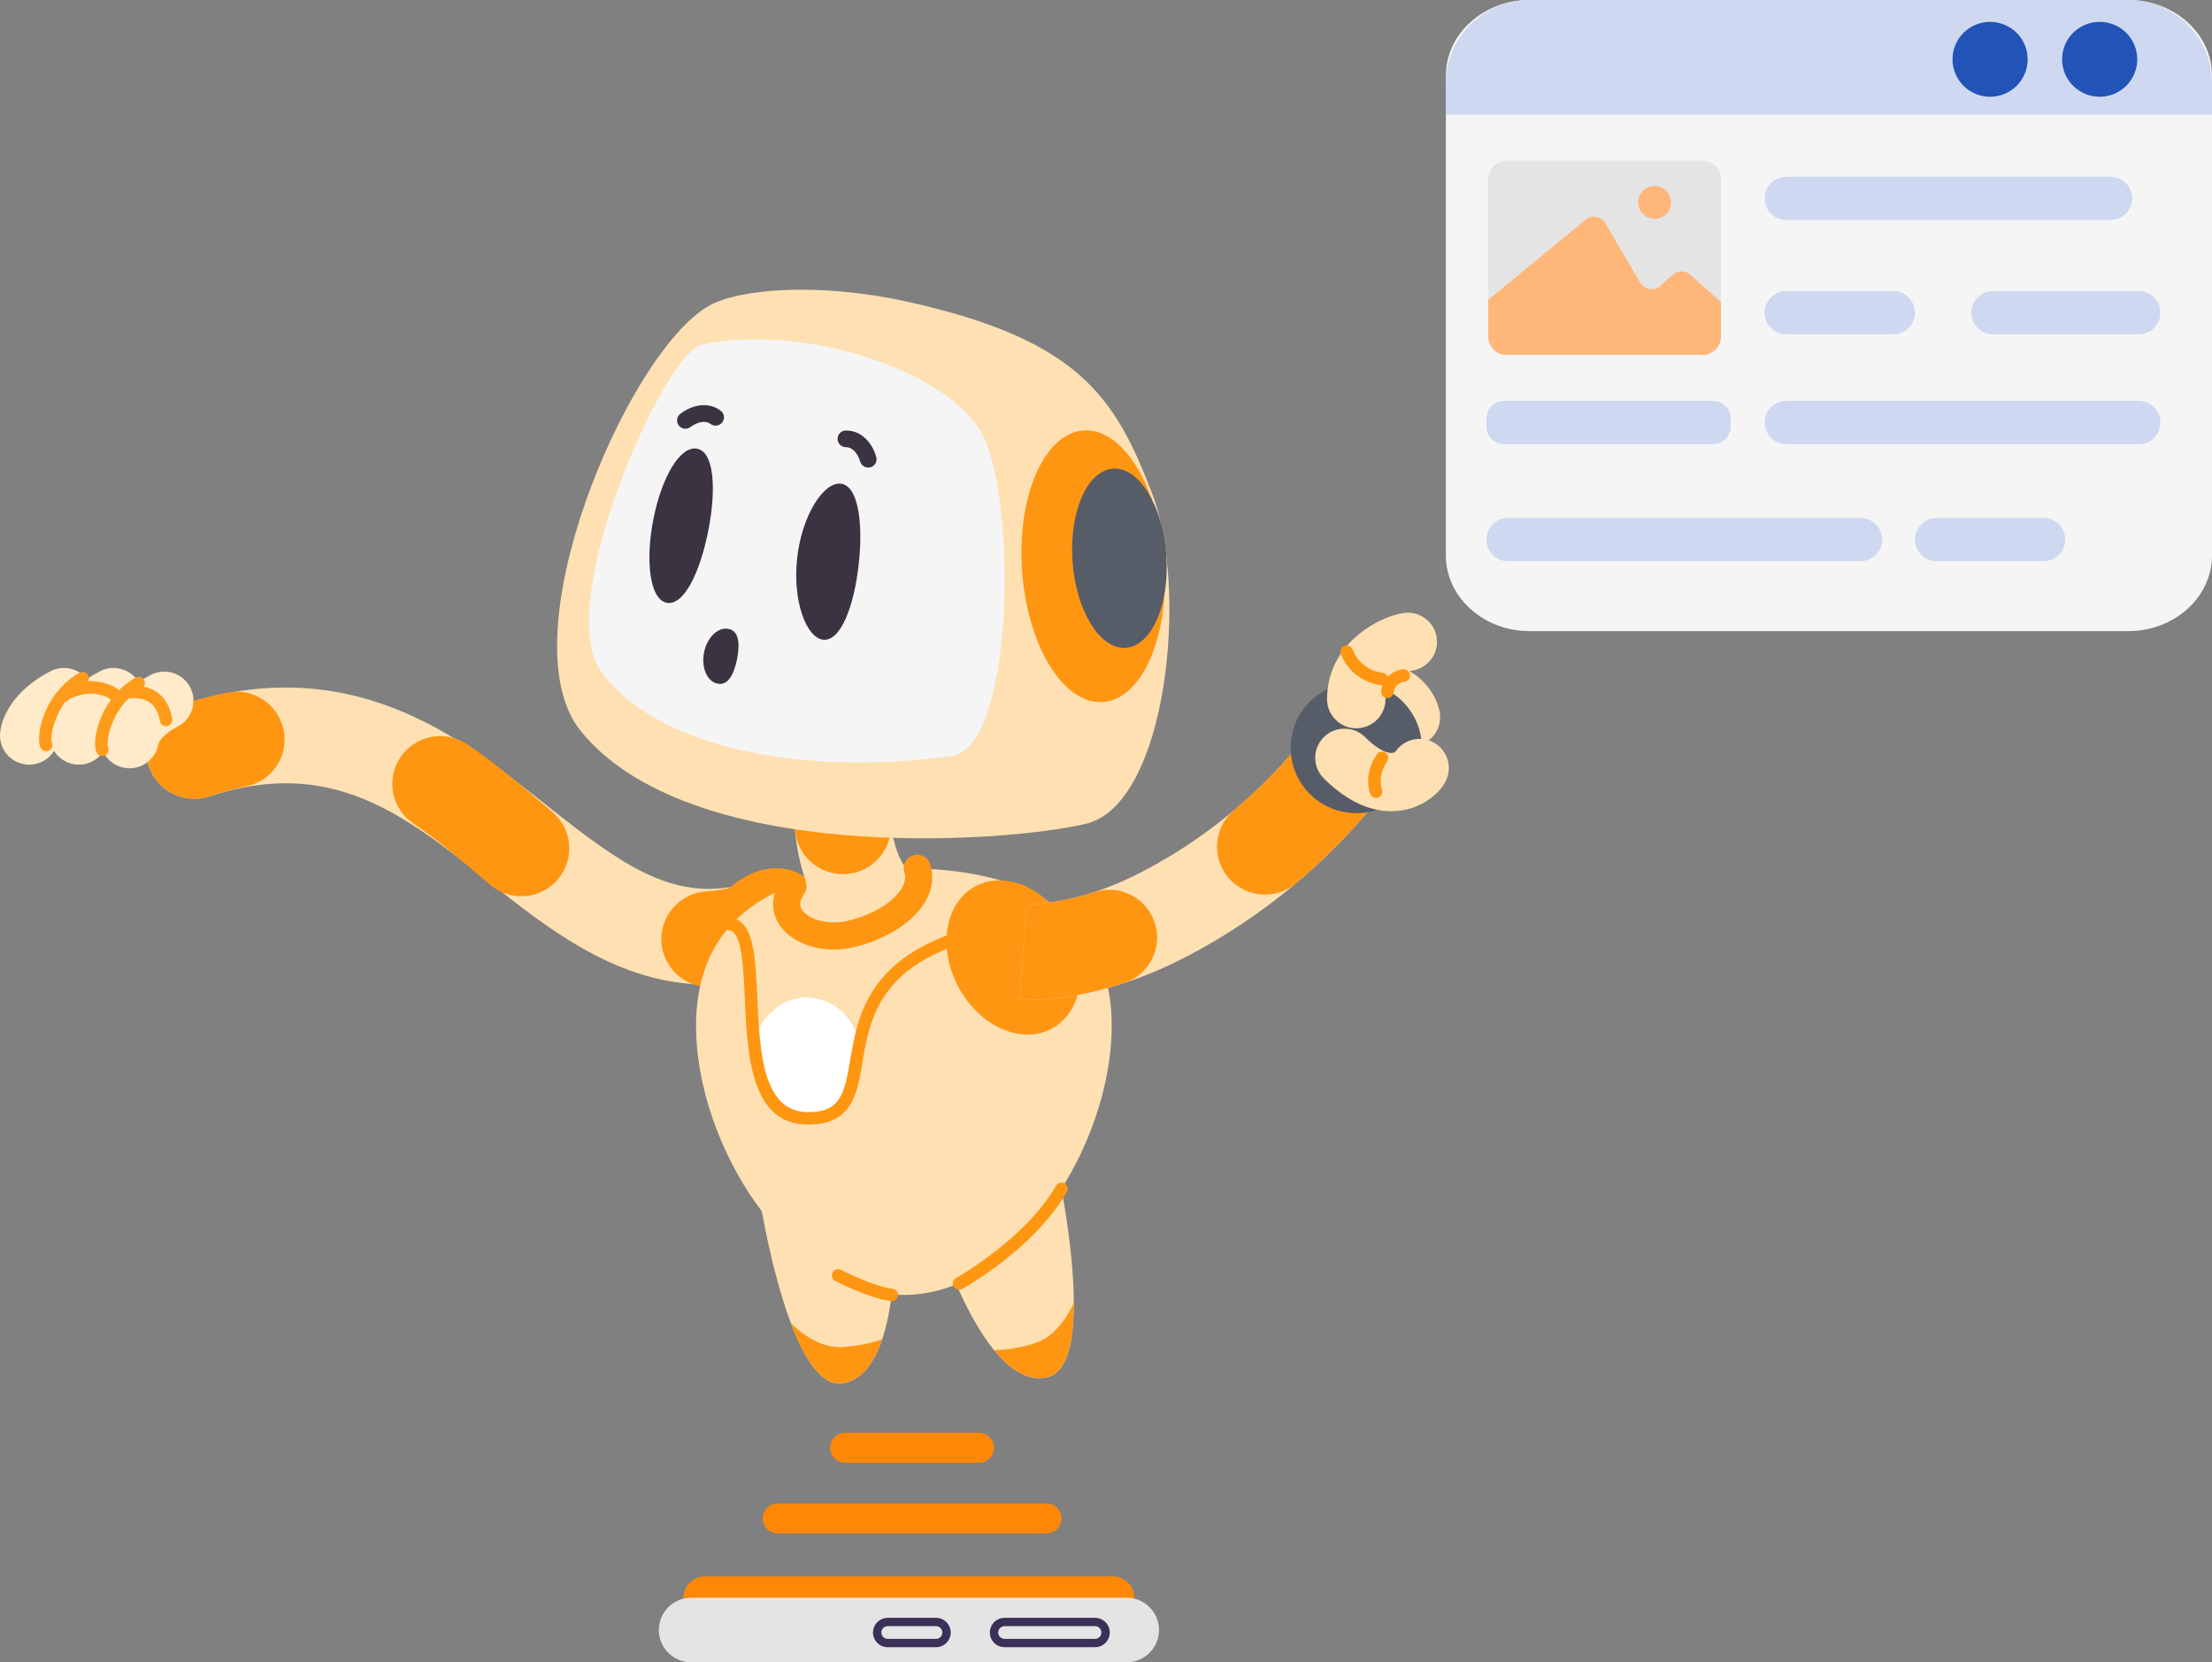
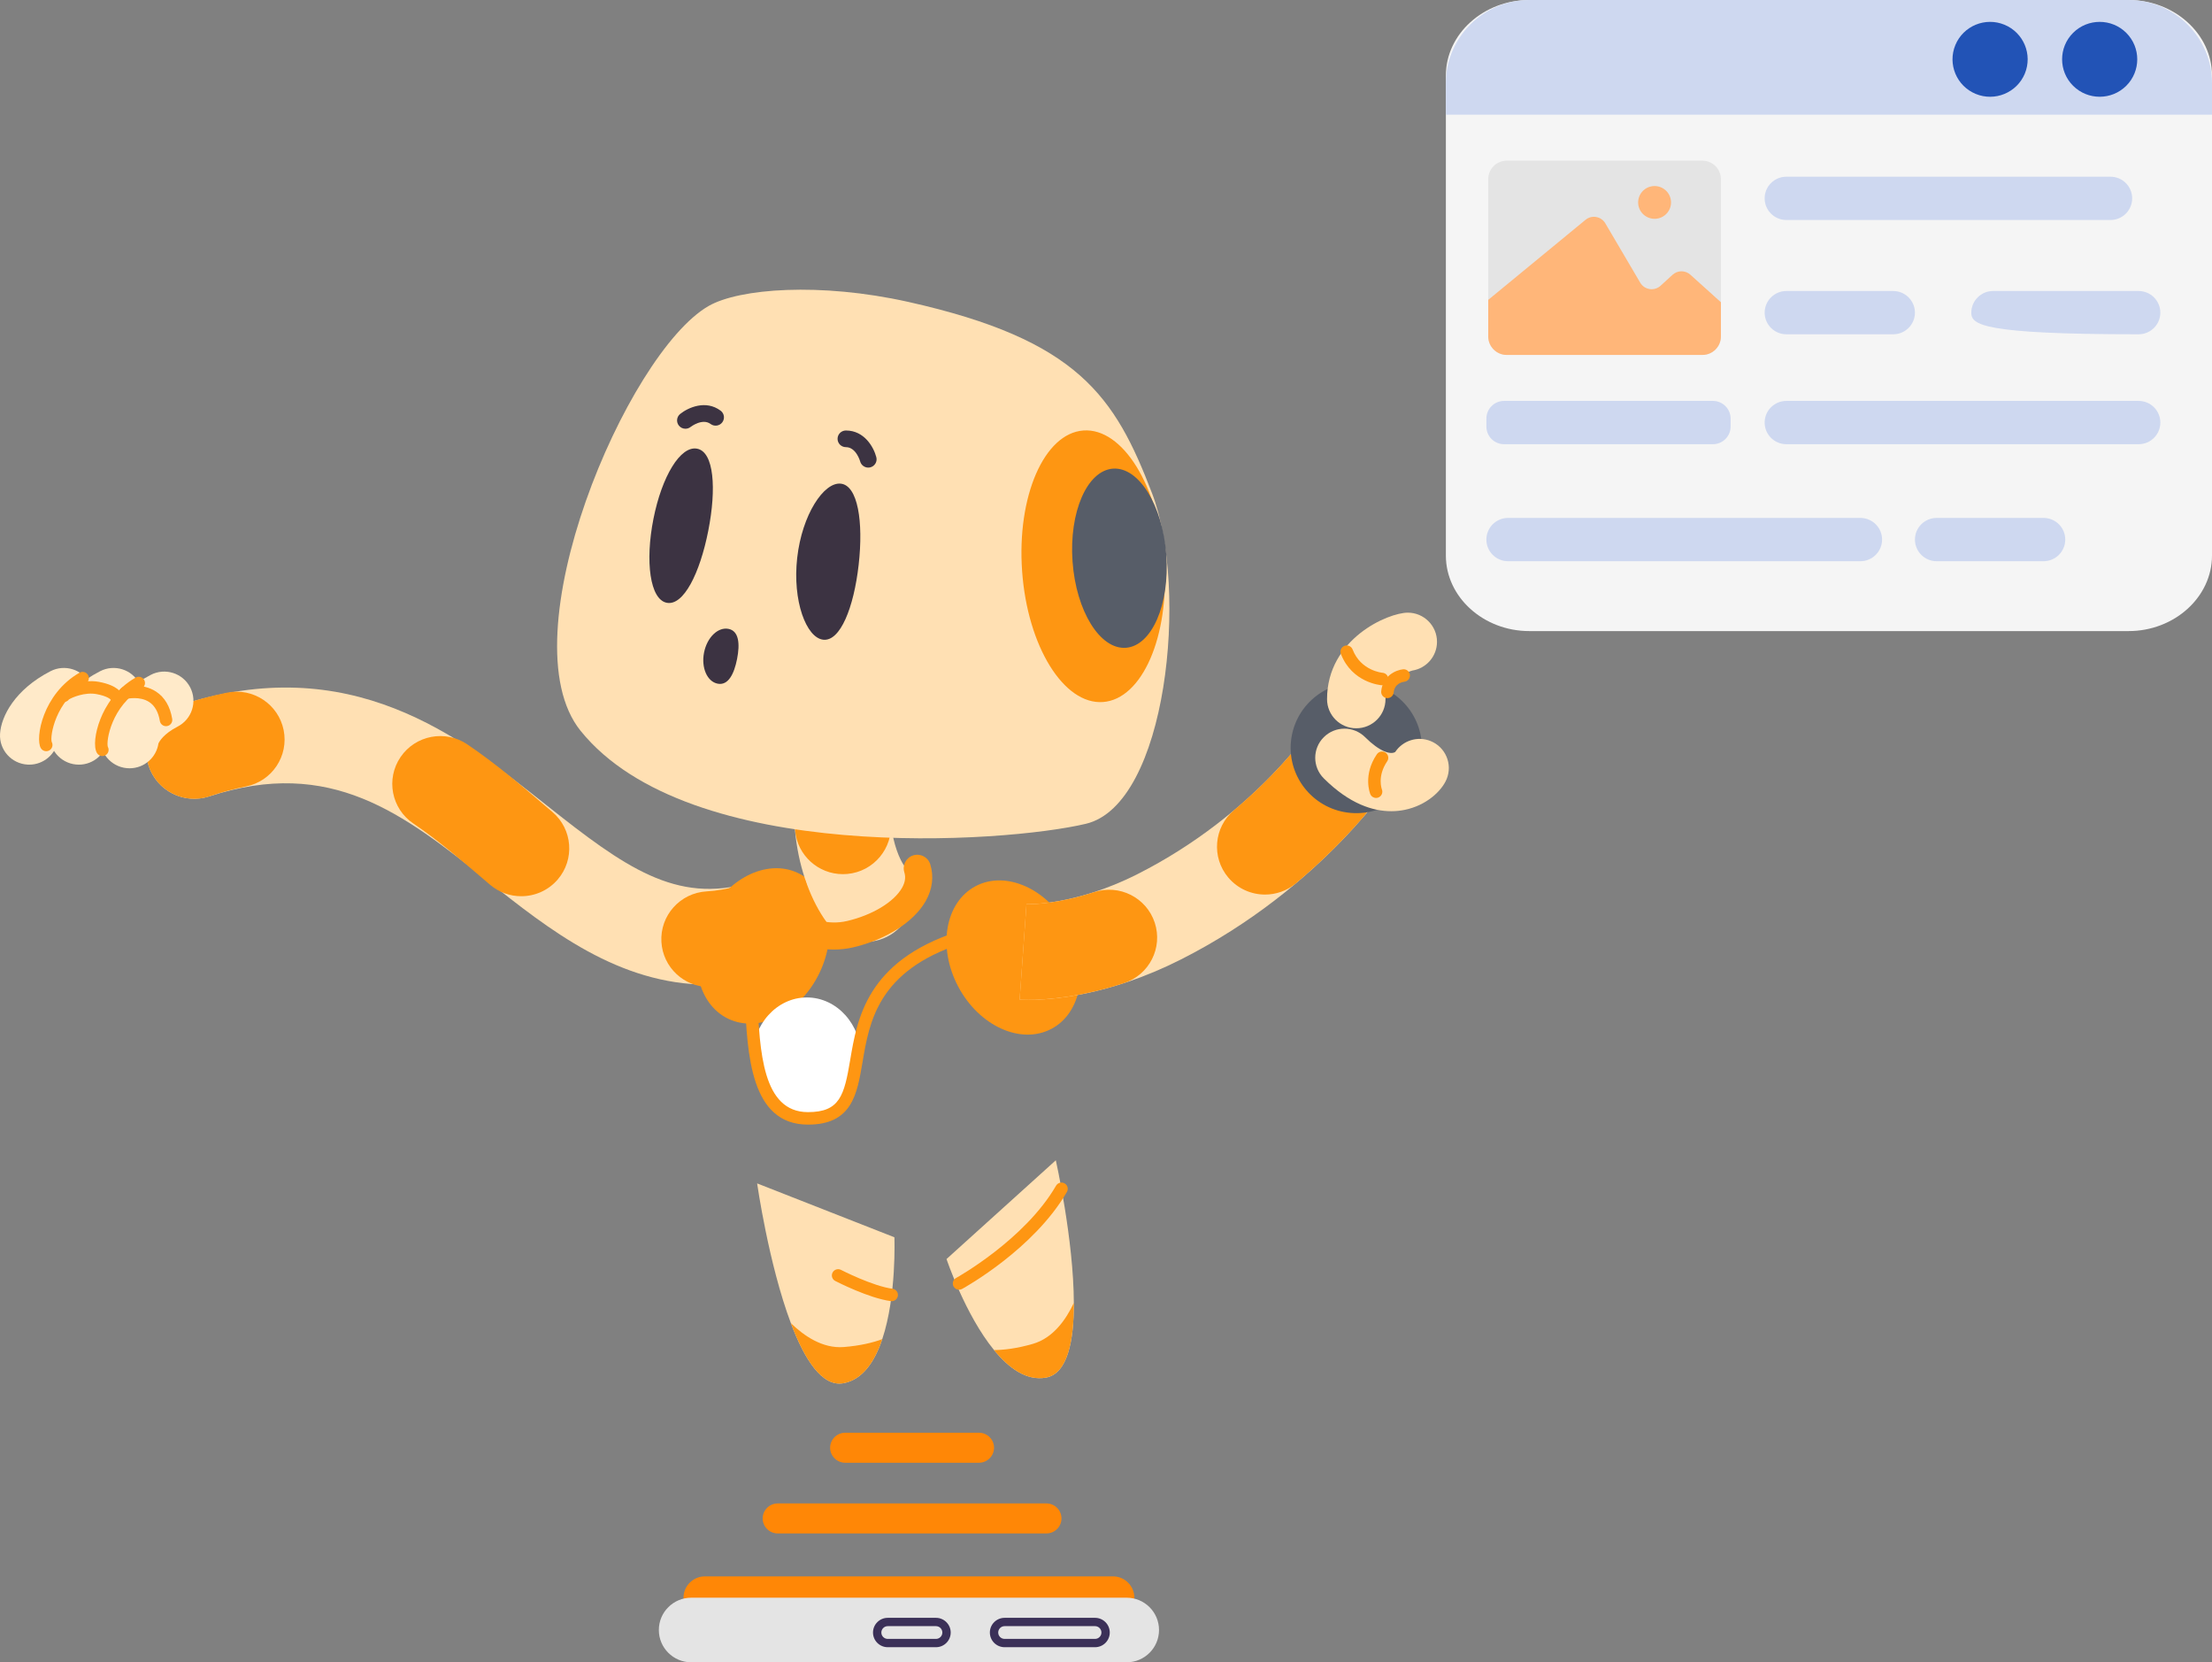
<svg xmlns="http://www.w3.org/2000/svg" width="374" height="281" viewBox="0 0 374 281" fill="none">
  <rect x="0" y="0" width="374" height="281" fill="#808080" stroke="none" />
  <g clip-path="url(#clip0_9520_49932)">
    <path d="M119.828 166.454C104.57 166.454 92.868 157.165 82.302 148.779C68.186 137.575 55.994 127.901 35.373 134.626C31.113 136.015 26.528 133.7 25.133 129.455C23.739 125.21 26.063 120.643 30.323 119.253C59.266 109.815 77.647 124.406 92.418 136.128C105.621 146.607 114.344 152.845 126.755 149.227C131.057 147.971 135.566 150.429 136.825 154.717C138.084 159.003 135.617 163.496 131.315 164.75C127.265 165.93 123.445 166.454 119.827 166.454H119.828Z" fill="#FFE0B3" />
    <path d="M119.925 166.846C115.654 166.846 112.076 163.523 111.829 159.221C111.572 154.762 114.993 150.94 119.468 150.683C121.213 150.584 123.052 150.255 124.936 149.706C129.238 148.451 133.747 150.909 135.006 155.196C136.265 159.483 133.799 163.975 129.496 165.23C126.432 166.123 123.37 166.662 120.397 166.833C120.238 166.841 120.081 166.846 119.925 166.846Z" fill="#FE9612" />
    <path d="M88.129 151.501C86.258 151.501 84.378 150.86 82.846 149.551L82.029 148.852C78.11 145.498 74.057 142.03 69.883 139.206C66.174 136.696 65.209 131.667 67.727 127.972C70.246 124.277 75.294 123.315 79.003 125.824C83.938 129.163 88.345 132.933 92.606 136.58L93.417 137.275C96.82 140.183 97.212 145.289 94.292 148.679C92.686 150.543 90.414 151.5 88.127 151.5L88.129 151.501Z" fill="#FE9612" />
    <path d="M32.848 135.029C29.456 135.029 26.293 132.894 25.154 129.514C23.727 125.28 26.014 120.694 30.265 119.273C33.013 118.353 35.75 117.617 38.398 117.086C42.793 116.203 47.074 119.039 47.958 123.416C48.843 127.795 45.998 132.059 41.603 132.941C39.616 133.34 37.54 133.899 35.432 134.605C34.575 134.892 33.704 135.028 32.846 135.028L32.848 135.029Z" fill="#FE9612" />
    <path d="M138.585 164.405C141.822 157.593 140.17 150.053 134.895 147.564C129.62 145.075 122.718 148.58 119.481 155.392C116.243 162.203 117.895 169.743 123.17 172.232C128.446 174.721 135.347 171.217 138.585 164.405Z" fill="#FE9612" />
-     <path d="M117.686 173.454C117.686 193.369 133.418 218.897 152.824 218.897C172.23 218.897 187.962 193.369 187.962 173.454C187.962 153.538 172.23 146.775 152.824 146.775C133.418 146.775 117.686 153.537 117.686 173.454Z" fill="#FFE0B3" />
    <path d="M136.421 189.05C141.506 189.05 145.627 184.475 145.627 178.831C145.627 173.187 141.506 168.612 136.421 168.612C131.337 168.612 127.216 173.187 127.216 178.831C127.216 184.475 131.337 189.05 136.421 189.05Z" fill="white" />
    <path d="M146.331 159.215C143.811 159.215 141.328 158.05 139.742 155.859C134.675 148.861 131.718 135.319 137.201 122.125C138.917 117.998 143.665 116.038 147.807 117.746C151.949 119.454 153.916 124.185 152.202 128.311C148.822 136.443 151.272 144.134 152.908 146.395C155.53 150.017 154.71 155.072 151.074 157.686C149.637 158.718 147.977 159.215 146.332 159.215H146.331Z" fill="#FFE0B3" />
    <path d="M142.516 147.77C138.366 147.77 134.827 144.617 134.442 140.42C134.334 139.248 134.279 138.053 134.279 136.867C134.279 131.749 135.263 126.789 137.201 122.123C138.917 117.996 143.664 116.038 147.806 117.745C151.947 119.453 153.915 124.183 152.199 128.311C151.081 131.004 150.513 133.883 150.513 136.867C150.513 137.561 150.544 138.261 150.608 138.944C151.017 143.392 147.729 147.328 143.264 147.736C143.012 147.759 142.762 147.77 142.515 147.77H142.516Z" fill="#FE9612" />
    <path d="M177.756 173.928C182.917 171.212 184.237 163.608 180.705 156.943C177.172 150.279 170.124 147.077 164.962 149.793C159.801 152.509 158.48 160.114 162.013 166.778C165.546 173.443 172.594 176.644 177.756 173.928Z" fill="#FE9612" />
    <path d="M140.995 160.517C137.186 160.517 133.631 159.008 131.861 156.446C130.234 154.093 130.351 151.203 132.179 148.519C132.891 147.474 134.318 147.202 135.366 147.912C136.415 148.621 136.687 150.041 135.975 151.086C134.859 152.725 135.426 153.545 135.639 153.854C136.678 155.356 139.976 156.452 143.233 155.687C147.489 154.688 151.128 152.495 152.502 150.101C153.035 149.172 153.167 148.305 152.902 147.451C152.527 146.245 153.204 144.965 154.415 144.592C155.624 144.219 156.91 144.893 157.285 146.099C157.929 148.17 157.652 150.339 156.486 152.371C154.479 155.865 149.804 158.841 144.286 160.136C143.193 160.392 142.084 160.516 140.996 160.516L140.995 160.517Z" fill="#FE9612" />
    <path d="M173.899 169.026C173.123 169.026 172.612 168.997 172.398 168.982L173.554 152.848L173.469 152.843C173.551 152.846 181.613 153.177 192.294 147.781C212.497 137.572 222.352 122.239 222.449 122.085C224.84 118.306 229.852 117.172 233.644 119.554C237.437 121.935 238.574 126.929 236.184 130.708C235.69 131.49 223.795 149.998 199.636 162.207C187.473 168.353 177.63 169.027 173.899 169.027V169.026Z" fill="#FFE0B3" />
    <path d="M173.847 169.024C173.073 169.024 172.576 168.995 172.398 168.982L173.552 152.848L173.467 152.842C173.529 152.846 173.657 152.849 173.846 152.849C174.997 152.849 179.204 152.702 185 150.808C189.258 149.416 193.846 151.729 195.242 155.973C196.639 160.217 194.318 164.787 190.059 166.178C182.48 168.655 176.648 169.025 173.847 169.025V169.024ZM213.89 151.22C211.582 151.22 209.289 150.244 207.683 148.349C204.791 144.936 205.224 139.833 208.65 136.952C212.154 134.004 215.39 130.82 218.264 127.485C221.186 124.097 226.311 123.709 229.711 126.62C233.112 129.53 233.5 134.636 230.579 138.025C227.14 142.013 223.286 145.81 219.12 149.312C217.596 150.593 215.737 151.22 213.888 151.22H213.89Z" fill="#FE9612" />
    <path d="M160.036 212.831C160.036 212.831 163.192 222.266 168.069 228.218C170.6 231.31 173.593 233.461 176.846 232.874C180.467 232.224 181.579 226.759 181.561 220.24C181.536 209.599 178.515 196.136 178.515 196.136L160.036 212.831Z" fill="#FFE0B3" />
    <path d="M168.069 228.219C170.6 231.31 173.593 233.461 176.846 232.874C180.467 232.224 181.579 226.76 181.561 220.24C180.259 223.032 178.081 226.168 174.658 227.164C171.891 227.966 169.689 228.208 168.069 228.219Z" fill="#FE9612" />
    <path d="M151.223 209.152C151.223 209.152 151.619 219.089 149.169 226.375C147.898 230.158 145.863 233.225 142.61 233.822C138.992 234.489 136.013 229.769 133.717 223.665C129.964 213.704 128.013 200.045 128.013 200.045L151.223 209.153V209.152Z" fill="#FFE0B3" />
    <path d="M149.169 226.374C147.898 230.157 145.863 233.224 142.611 233.821C138.992 234.488 136.013 229.768 133.717 223.664C135.926 225.816 139.076 227.984 142.631 227.709C145.504 227.485 147.65 226.936 149.169 226.375V226.374Z" fill="#FE9612" />
    <path d="M136.614 190.106C126.887 190.106 126.355 178.256 125.929 168.735C125.678 163.137 125.418 157.349 123.213 157.255C122.629 157.23 122.176 156.738 122.2 156.156C122.225 155.575 122.71 155.121 123.303 155.148C127.446 155.325 127.723 161.495 128.044 168.641C128.451 177.713 128.912 187.996 136.614 187.996C142.017 187.996 142.739 185.146 143.741 179.214C144.93 172.176 146.56 162.535 161.823 157.517C162.38 157.334 162.977 157.635 163.16 158.188C163.344 158.742 163.042 159.338 162.487 159.521C148.436 164.14 146.991 172.693 145.829 179.565C144.913 184.987 144.048 190.107 136.614 190.107V190.106Z" fill="#FE9612" />
    <path d="M153.547 51.029C182.357 57.457 188.524 67.046 194.778 83.363C201.032 99.681 197.31 135.989 183.611 139.253C169.914 142.517 116.488 146.275 98.159 123.529C85.504 107.825 105.964 59.691 119.802 51.73C124.982 48.751 138.656 47.707 153.547 51.029Z" fill="#FFE0B3" />
-     <path d="M118.631 58.261C135.672 54.646 159.749 62.461 165.856 72.999C171.962 83.536 171.679 126.363 160.827 127.813C132.562 131.591 109.817 125.08 101.612 113.475C93.407 101.871 112.392 59.583 118.632 58.26L118.631 58.261Z" fill="#F5F5F5" />
    <path d="M124.621 111.402C124.115 113.96 123.114 115.917 121.338 115.57C119.562 115.221 118.532 112.865 119.039 110.307C119.545 107.749 121.394 105.958 123.17 106.306C124.946 106.655 125.128 108.844 124.621 111.402Z" fill="#3C3342" />
    <path d="M186.484 118.673C193.119 118.199 197.758 107.539 196.846 94.864C195.934 82.188 189.816 72.297 183.182 72.771C176.547 73.245 171.907 83.904 172.819 96.58C173.731 109.255 179.849 119.146 186.484 118.673Z" fill="#FE9612" />
    <path d="M190.359 109.504C194.737 109.191 197.798 102.159 197.196 93.796C196.594 85.434 192.558 78.908 188.18 79.221C183.803 79.534 180.742 86.566 181.343 94.929C181.945 103.291 185.981 109.817 190.359 109.504Z" fill="#575D68" />
    <path d="M134.789 94.289C133.967 101.574 136.321 107.817 139.191 108.138C142.061 108.459 144.361 102.737 145.182 95.453C146.004 88.168 145.037 82.08 142.167 81.759C139.297 81.439 135.61 87.005 134.789 94.289Z" fill="#3C3342" />
    <path d="M110.478 87.731C109.057 94.923 109.895 101.338 112.729 101.894C115.562 102.45 118.327 96.936 119.748 89.744C121.17 82.552 120.71 76.405 117.877 75.849C115.043 75.293 111.9 80.538 110.478 87.73V87.731Z" fill="#3C3342" />
    <path d="M146.801 79.044C146.919 79.044 147.04 79.029 147.159 78.998C147.91 78.8 148.361 78.04 148.167 77.29C147.733 75.612 146.161 72.773 143.025 72.773C142.245 72.773 141.613 73.403 141.613 74.18C141.613 74.957 142.245 75.587 143.025 75.587C144.761 75.587 145.429 77.976 145.435 78C145.605 78.627 146.176 79.044 146.8 79.044H146.801Z" fill="#3C3342" />
    <path d="M115.891 72.475C116.201 72.475 116.513 72.374 116.774 72.165C116.788 72.154 118.759 70.639 120.149 71.674C120.774 72.139 121.659 72.012 122.125 71.39C122.591 70.767 122.464 69.887 121.84 69.421C119.328 67.551 116.364 68.887 115.007 69.971C114.398 70.457 114.301 71.343 114.789 71.949C115.068 72.295 115.477 72.475 115.891 72.475Z" fill="#3C3342" />
    <path d="M162.157 218.019C161.783 218.019 161.421 217.821 161.229 217.473C160.946 216.963 161.133 216.321 161.644 216.039C161.76 215.976 173.251 209.586 178.556 200.432C178.848 199.927 179.497 199.755 180.003 200.045C180.509 200.337 180.682 200.982 180.39 201.486C174.786 211.157 163.16 217.616 162.666 217.887C162.505 217.976 162.329 218.018 162.157 218.018V218.019Z" fill="#FE9612" />
    <path d="M150.764 219.952C150.719 219.952 150.672 219.949 150.626 219.944C146.921 219.464 141.452 216.657 141.221 216.538C140.702 216.27 140.5 215.634 140.768 215.117C141.037 214.599 141.676 214.398 142.195 214.665C142.248 214.693 147.565 217.42 150.899 217.852C151.479 217.927 151.887 218.456 151.812 219.034C151.743 219.565 151.287 219.954 150.763 219.954L150.764 219.952Z" fill="#FE9612" />
-     <path d="M238.555 126.165C236.382 126.165 234.535 124.766 233.875 122.823C231.823 123.559 229.453 122.87 228.148 121.002C226.588 118.771 227.14 115.702 229.379 114.149C232.166 112.216 235.39 111.954 238.225 113.429C241.48 115.123 243.496 118.803 243.496 121.242C243.496 123.961 241.284 126.165 238.555 126.165Z" fill="#FFE0B3" />
    <path d="M240.367 127.318C240.872 121.236 236.333 115.897 230.227 115.393C224.122 114.89 218.763 119.413 218.258 125.496C217.753 131.579 222.293 136.918 228.398 137.421C234.503 137.924 239.862 133.401 240.367 127.318Z" fill="#575D68" />
    <path d="M229.316 123.112C226.588 123.112 224.375 120.908 224.375 118.189C224.375 107.966 234.734 103.566 238.025 103.566C240.753 103.566 242.965 105.77 242.965 108.489C242.965 110.948 241.156 112.986 238.791 113.353C238.162 113.537 234.257 114.821 234.257 118.188C234.257 120.907 232.045 123.11 229.316 123.11V123.112Z" fill="#FFE0B3" />
    <path d="M235.218 137.129C232.185 137.129 228.204 135.943 223.824 131.578C221.894 129.656 221.894 126.539 223.824 124.617C225.754 122.694 228.882 122.694 230.811 124.617C233.268 127.064 235.129 127.618 235.902 127.113C237.175 125.192 239.671 124.369 241.891 125.272C244.417 126.3 245.629 129.174 244.598 131.691C243.784 133.677 241.207 136.156 237.469 136.907C236.796 137.042 236.042 137.13 235.218 137.13V137.129ZM235.451 127.965C235.451 127.965 235.45 127.968 235.448 127.969C235.448 127.968 235.45 127.966 235.451 127.965Z" fill="#FFE0B3" />
    <path d="M233.672 115.836C233.645 115.836 233.617 115.836 233.59 115.832C233.386 115.816 228.588 115.396 226.716 110.544C226.506 110 226.778 109.389 227.324 109.18C227.871 108.971 228.483 109.242 228.693 109.786C230.091 113.407 233.717 113.725 233.752 113.728C234.336 113.773 234.772 114.28 234.727 114.86C234.684 115.414 234.221 115.835 233.673 115.835L233.672 115.836Z" fill="#FE9612" />
    <path d="M232.661 134.886C232.245 134.886 231.852 134.641 231.685 134.232C231.632 134.102 230.416 131.005 232.793 127.507C233.121 127.024 233.779 126.898 234.263 127.224C234.747 127.551 234.873 128.207 234.546 128.689C232.825 131.222 233.616 133.358 233.65 133.449C233.858 133.989 233.592 134.6 233.051 134.812C232.923 134.863 232.791 134.886 232.66 134.886H232.661Z" fill="#FE9612" />
    <path d="M234.587 118.012C234.553 118.012 234.52 118.011 234.486 118.008C233.903 117.953 233.476 117.438 233.531 116.859C233.784 114.198 236.055 113.262 237.221 113.14C237.797 113.079 238.324 113.498 238.385 114.077C238.446 114.657 238.025 115.176 237.443 115.237C237.176 115.271 235.785 115.521 235.64 117.057C235.588 117.603 235.127 118.012 234.588 118.012H234.587Z" fill="#FE9612" />
    <path d="M188.172 273.692H119.186C117.194 273.692 115.563 272.067 115.563 270.082C115.563 268.097 117.194 266.473 119.186 266.473H188.172C190.164 266.473 191.795 268.097 191.795 270.082C191.795 272.067 190.164 273.692 188.172 273.692Z" fill="#FF8706" />
    <path d="M190.484 270.079H116.875C113.848 270.079 111.395 272.524 111.395 275.539C111.395 278.555 113.848 281 116.875 281H190.484C193.511 281 195.965 278.555 195.965 275.539C195.965 272.524 193.511 270.079 190.484 270.079Z" fill="#E4E4E4" />
    <path d="M185.145 278.449H169.856C168.482 278.449 167.364 277.335 167.364 275.966C167.364 274.597 168.482 273.482 169.856 273.482H185.145C186.519 273.482 187.637 274.596 187.637 275.966C187.637 277.337 186.519 278.449 185.145 278.449ZM169.856 274.889C169.26 274.889 168.775 275.372 168.775 275.966C168.775 276.561 169.259 277.044 169.856 277.044H185.145C185.741 277.044 186.226 276.561 186.226 275.966C186.226 275.372 185.742 274.889 185.145 274.889H169.856Z" fill="#3B3058" />
    <path d="M158.25 278.449H150.098C148.724 278.449 147.605 277.335 147.605 275.966C147.605 274.597 148.723 273.482 150.098 273.482H158.25C159.624 273.482 160.742 274.596 160.742 275.966C160.742 277.337 159.624 278.449 158.25 278.449ZM150.098 274.889C149.503 274.889 149.017 275.372 149.017 275.966C149.017 276.561 149.502 277.044 150.098 277.044H158.25C158.845 277.044 159.331 276.561 159.331 275.966C159.331 275.372 158.846 274.889 158.25 274.889H150.098Z" fill="#3B3058" />
    <path d="M374 12.771V93.909C374 100.934 367.647 106.681 359.883 106.681H258.582C250.817 106.681 244.465 100.934 244.465 93.909V12.771C244.465 5.747 250.817 0 258.582 0H359.883C367.647 0 374 5.747 374 12.771Z" fill="#F5F5F5" />
    <path d="M374 14.066V19.39H244.465V14.066C244.465 6.329 250.817 0 258.582 0H359.883C367.647 0 374 6.329 374 14.066Z" fill="#CED8F0" />
    <path d="M342.35 12.45C343.692 9.22 342.153 5.518 338.911 4.18C335.67 2.842 331.954 4.376 330.611 7.606C329.268 10.835 330.808 14.538 334.049 15.875C337.291 17.213 341.007 15.679 342.35 12.45Z" fill="#2253B6" />
    <path d="M359.502 14.502C361.982 12.03 361.982 8.023 359.502 5.551C357.021 3.079 352.998 3.079 350.517 5.551C348.036 8.023 348.036 12.03 350.517 14.502C352.998 16.974 357.021 16.974 359.502 14.502Z" fill="#2253B6" />
    <path d="M287.83 27.159H254.764C253.035 27.159 251.627 28.563 251.627 30.285V56.875C251.627 58.598 253.036 60.001 254.764 60.001H287.83C289.563 60.001 290.968 58.597 290.968 56.875V30.285C290.968 28.561 289.563 27.159 287.83 27.159Z" fill="#E4E4E4" />
    <path d="M290.968 51.094V56.876C290.968 58.599 289.564 60.001 287.831 60.001H254.765C253.036 60.001 251.628 58.598 251.628 56.876V50.69L268.075 37.159C269.134 36.286 270.725 36.568 271.424 37.75L277.329 47.789C278.05 49.012 279.719 49.262 280.767 48.301L282.789 46.449C283.64 45.672 284.942 45.664 285.799 46.434L290.97 51.093L290.968 51.094Z" fill="#FFB679" />
    <path d="M280.392 36.914C281.886 36.562 282.811 35.071 282.458 33.582C282.106 32.094 280.609 31.172 279.115 31.523C277.621 31.874 276.695 33.366 277.048 34.854C277.401 36.343 278.898 37.265 280.392 36.914Z" fill="#FFB679" />
    <path d="M356.83 29.871H302.036C300.008 29.871 298.364 31.509 298.364 33.53V33.531C298.364 35.552 300.008 37.19 302.036 37.19H356.83C358.858 37.19 360.502 35.552 360.502 33.531V33.53C360.502 31.509 358.858 29.871 356.83 29.871Z" fill="#CED8F0" />
    <path d="M254.309 67.772H289.614C291.266 67.772 292.608 69.108 292.608 70.754V72.107C292.608 73.753 291.266 75.09 289.614 75.09H254.309C252.657 75.09 251.315 73.753 251.315 72.107V70.754C251.315 69.108 252.657 67.772 254.309 67.772Z" fill="#CED8F0" />
    <path d="M361.594 67.772H302.036C300.008 67.772 298.364 69.41 298.364 71.43V71.431C298.364 73.452 300.008 75.09 302.036 75.09H361.594C363.622 75.09 365.266 73.452 365.266 71.431V71.43C365.266 69.41 363.622 67.772 361.594 67.772Z" fill="#CED8F0" />
    <path d="M314.544 87.551H254.986C252.958 87.551 251.314 89.189 251.314 91.21V91.211C251.314 93.231 252.958 94.87 254.986 94.87H314.544C316.572 94.87 318.216 93.231 318.216 91.211V91.21C318.216 89.189 316.572 87.551 314.544 87.551Z" fill="#CED8F0" />
    <path d="M320.102 56.51H302.036C300.016 56.51 298.364 54.863 298.364 52.851C298.364 50.838 300.017 49.192 302.036 49.192H320.102C322.122 49.192 323.774 50.839 323.774 52.851C323.774 54.864 322.121 56.51 320.102 56.51Z" fill="#CED8F0" />
    <path d="M345.514 87.551H327.447C325.419 87.551 323.775 89.189 323.775 91.21V91.211C323.775 93.231 325.419 94.87 327.447 94.87H345.514C347.542 94.87 349.186 93.231 349.186 91.211V91.21C349.186 89.189 347.542 87.551 345.514 87.551Z" fill="#CED8F0" />
-     <path d="M361.594 56.51H336.977C334.957 56.51 333.305 54.863 333.305 52.851C333.305 50.838 334.958 49.192 336.977 49.192H361.594C363.614 49.192 365.266 50.839 365.266 52.851C365.266 54.864 363.613 56.51 361.594 56.51Z" fill="#CED8F0" />
+     <path d="M361.594 56.51C334.957 56.51 333.305 54.863 333.305 52.851C333.305 50.838 334.958 49.192 336.977 49.192H361.594C363.614 49.192 365.266 50.839 365.266 52.851C365.266 54.864 363.613 56.51 361.594 56.51Z" fill="#CED8F0" />
    <path d="M13.333 129.258C10.604 129.258 8.392 127.054 8.392 124.335C8.392 121.932 10.189 116.938 16.923 113.465C19.347 112.215 22.328 113.159 23.583 115.574C24.837 117.988 23.89 120.959 21.467 122.209C19.088 123.436 18.387 124.649 18.232 124.983C17.914 127.397 15.842 129.259 13.333 129.259V129.258Z" fill="#FFEAC9" />
    <path d="M21.903 129.873C19.174 129.873 16.962 127.67 16.962 124.951C16.962 122.712 18.745 117.561 25.493 114.08C27.916 112.83 30.898 113.775 32.153 116.189C33.407 118.603 32.46 121.574 30.037 122.824C27.649 124.056 26.944 125.336 26.79 125.677C26.438 128.052 24.384 129.873 21.903 129.873Z" fill="#FFEAC9" />
    <path d="M4.945 129.258C4.851 129.258 4.756 129.255 4.66 129.25C1.935 129.095 -0.147 126.769 0.008 124.054C0.176 121.11 2.509 116.57 8.532 113.464C10.955 112.214 13.937 113.158 15.191 115.573C16.446 117.987 15.498 120.958 13.075 122.208C10.613 123.478 9.957 124.74 9.831 125.035C9.487 127.447 7.404 129.258 4.945 129.258ZM9.874 124.616C9.874 124.616 9.874 124.619 9.874 124.621C9.874 124.619 9.874 124.618 9.874 124.616Z" fill="#FFEAC9" />
    <path d="M17.304 127.811C16.938 127.811 16.583 127.622 16.387 127.283C15.798 126.267 16.043 123.902 16.983 121.533C17.821 119.421 19.532 116.494 22.926 114.543C23.433 114.252 24.079 114.425 24.372 114.929C24.665 115.433 24.491 116.078 23.984 116.37C18.842 119.328 17.905 125.303 18.236 126.255C18.507 126.755 18.331 127.383 17.833 127.669C17.666 127.765 17.484 127.811 17.304 127.811ZM18.221 126.228C18.221 126.228 18.225 126.237 18.227 126.24C18.225 126.236 18.223 126.231 18.221 126.228Z" fill="#FF9B1B" />
    <path d="M7.817 126.987C7.45 126.987 7.095 126.798 6.898 126.459C5.925 124.78 7.213 117.299 13.437 113.718C13.944 113.428 14.591 113.6 14.883 114.105C15.176 114.609 15.002 115.254 14.496 115.546C9.353 118.504 8.416 124.479 8.747 125.431C9.017 125.931 8.842 126.559 8.344 126.845C8.177 126.94 7.995 126.987 7.815 126.987H7.817ZM8.733 125.405C8.733 125.405 8.737 125.413 8.739 125.417C8.737 125.413 8.735 125.408 8.733 125.405Z" fill="#FF9B1B" />
    <path d="M28.071 122.756C27.563 122.756 27.114 122.39 27.028 121.874C26.779 120.376 26.176 119.302 25.236 118.681C23.638 117.627 21.496 118.126 21.473 118.131C20.907 118.267 20.334 117.922 20.195 117.357C20.056 116.793 20.398 116.223 20.964 116.083C21.086 116.053 24.002 115.351 26.385 116.909C27.846 117.864 28.765 119.418 29.116 121.527C29.212 122.102 28.821 122.645 28.245 122.741C28.187 122.75 28.127 122.754 28.07 122.754L28.071 122.756Z" fill="#FF9B1B" />
    <path d="M19.685 118.892C19.283 118.892 18.905 118.662 18.728 118.287C18.656 118.2 18.154 117.673 16.316 117.333C14.343 116.969 12.22 117.885 11.662 118.228C11.63 118.273 11.592 118.316 11.552 118.357C11.139 118.769 10.468 118.768 10.056 118.357C9.717 118.02 9.643 117.508 9.868 117.081C10.357 116.155 13.828 114.729 16.703 115.259C19.893 115.849 20.561 117.121 20.689 117.498C20.878 118.049 20.581 118.648 20.028 118.836C19.915 118.874 19.8 118.892 19.686 118.892H19.685ZM18.684 118.178C18.684 118.178 18.684 118.178 18.684 118.179C18.684 118.179 18.684 118.179 18.684 118.178ZM18.684 118.177C18.684 118.177 18.684 118.177 18.684 118.178C18.684 118.178 18.684 118.178 18.684 118.177Z" fill="#FF9B1B" />
    <path d="M176.928 259.215H131.495C130.095 259.215 128.951 258.075 128.951 256.68C128.951 255.285 130.095 254.145 131.495 254.145H176.928C178.328 254.145 179.473 255.285 179.473 256.68C179.473 258.075 178.328 259.215 176.928 259.215Z" fill="#FF8706" />
    <path d="M165.524 247.264H142.901C141.501 247.264 140.356 246.124 140.356 244.729C140.356 243.334 141.501 242.193 142.901 242.193H165.524C166.924 242.193 168.069 243.334 168.069 244.729C168.069 246.124 166.924 247.264 165.524 247.264Z" fill="#FF8706" />
  </g>
  <defs>
    <clipPath id="clip0_9520_49932">
      <rect width="374" height="281" fill="white" />
    </clipPath>
  </defs>
</svg>